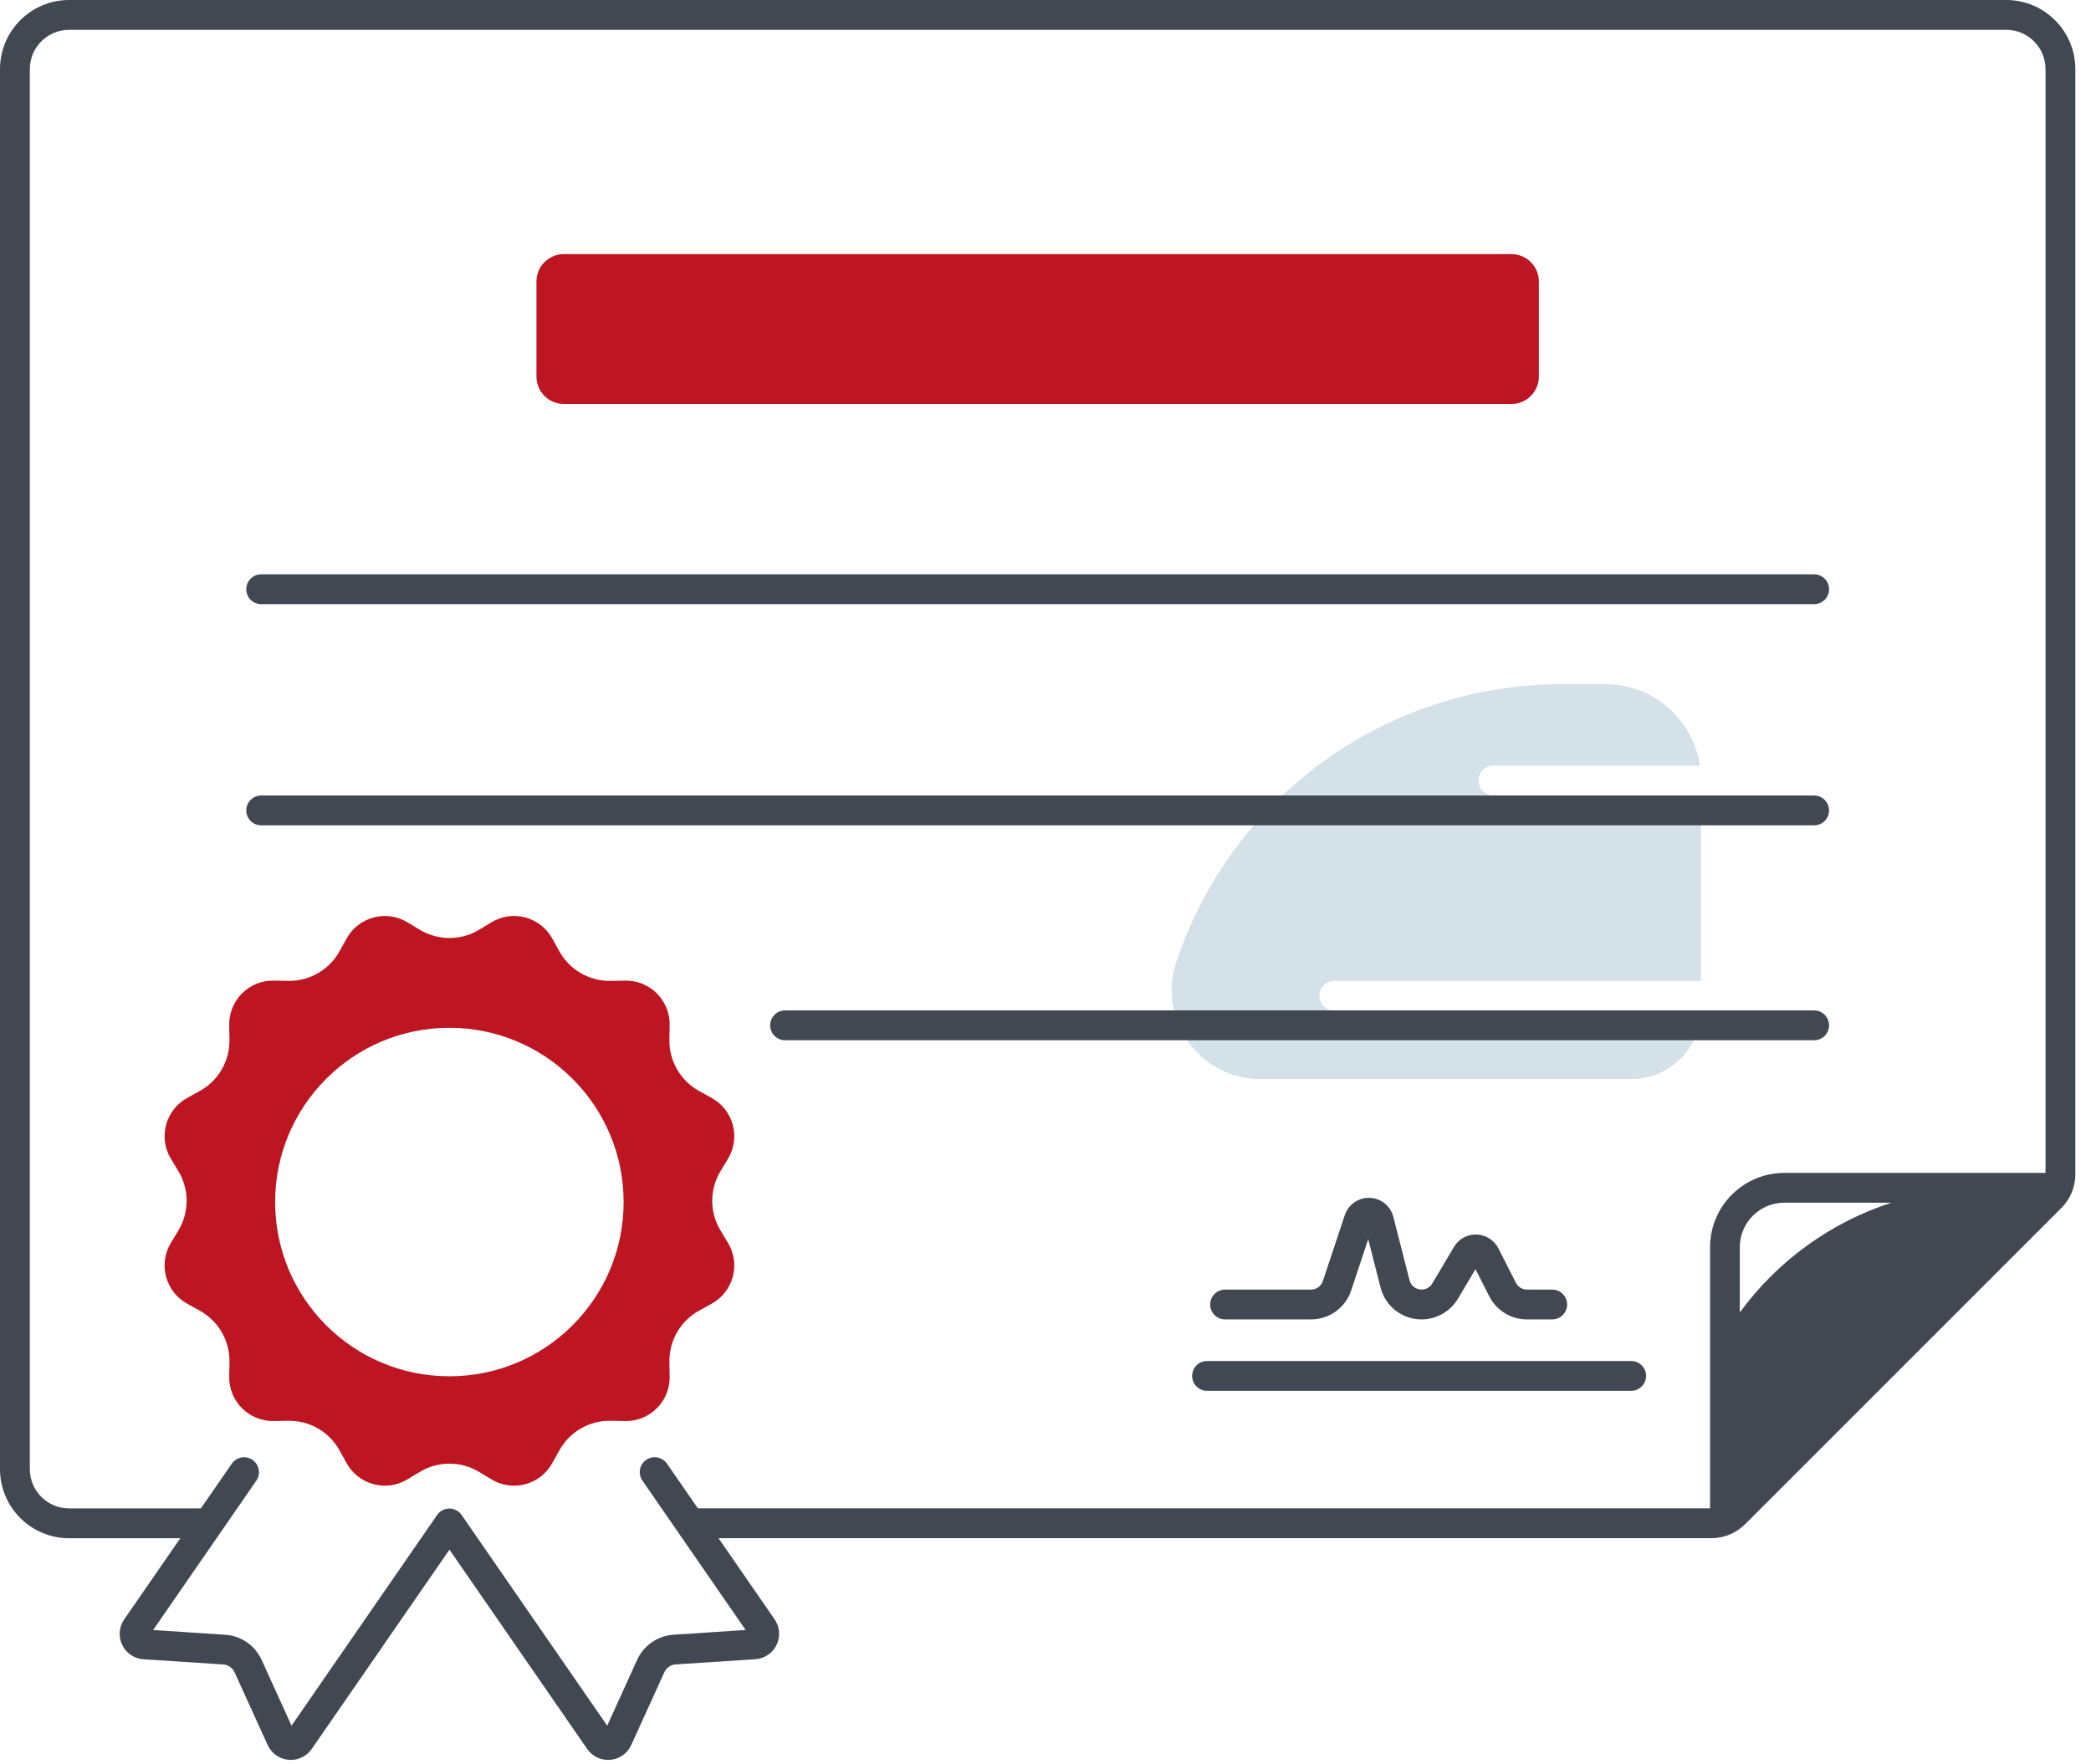
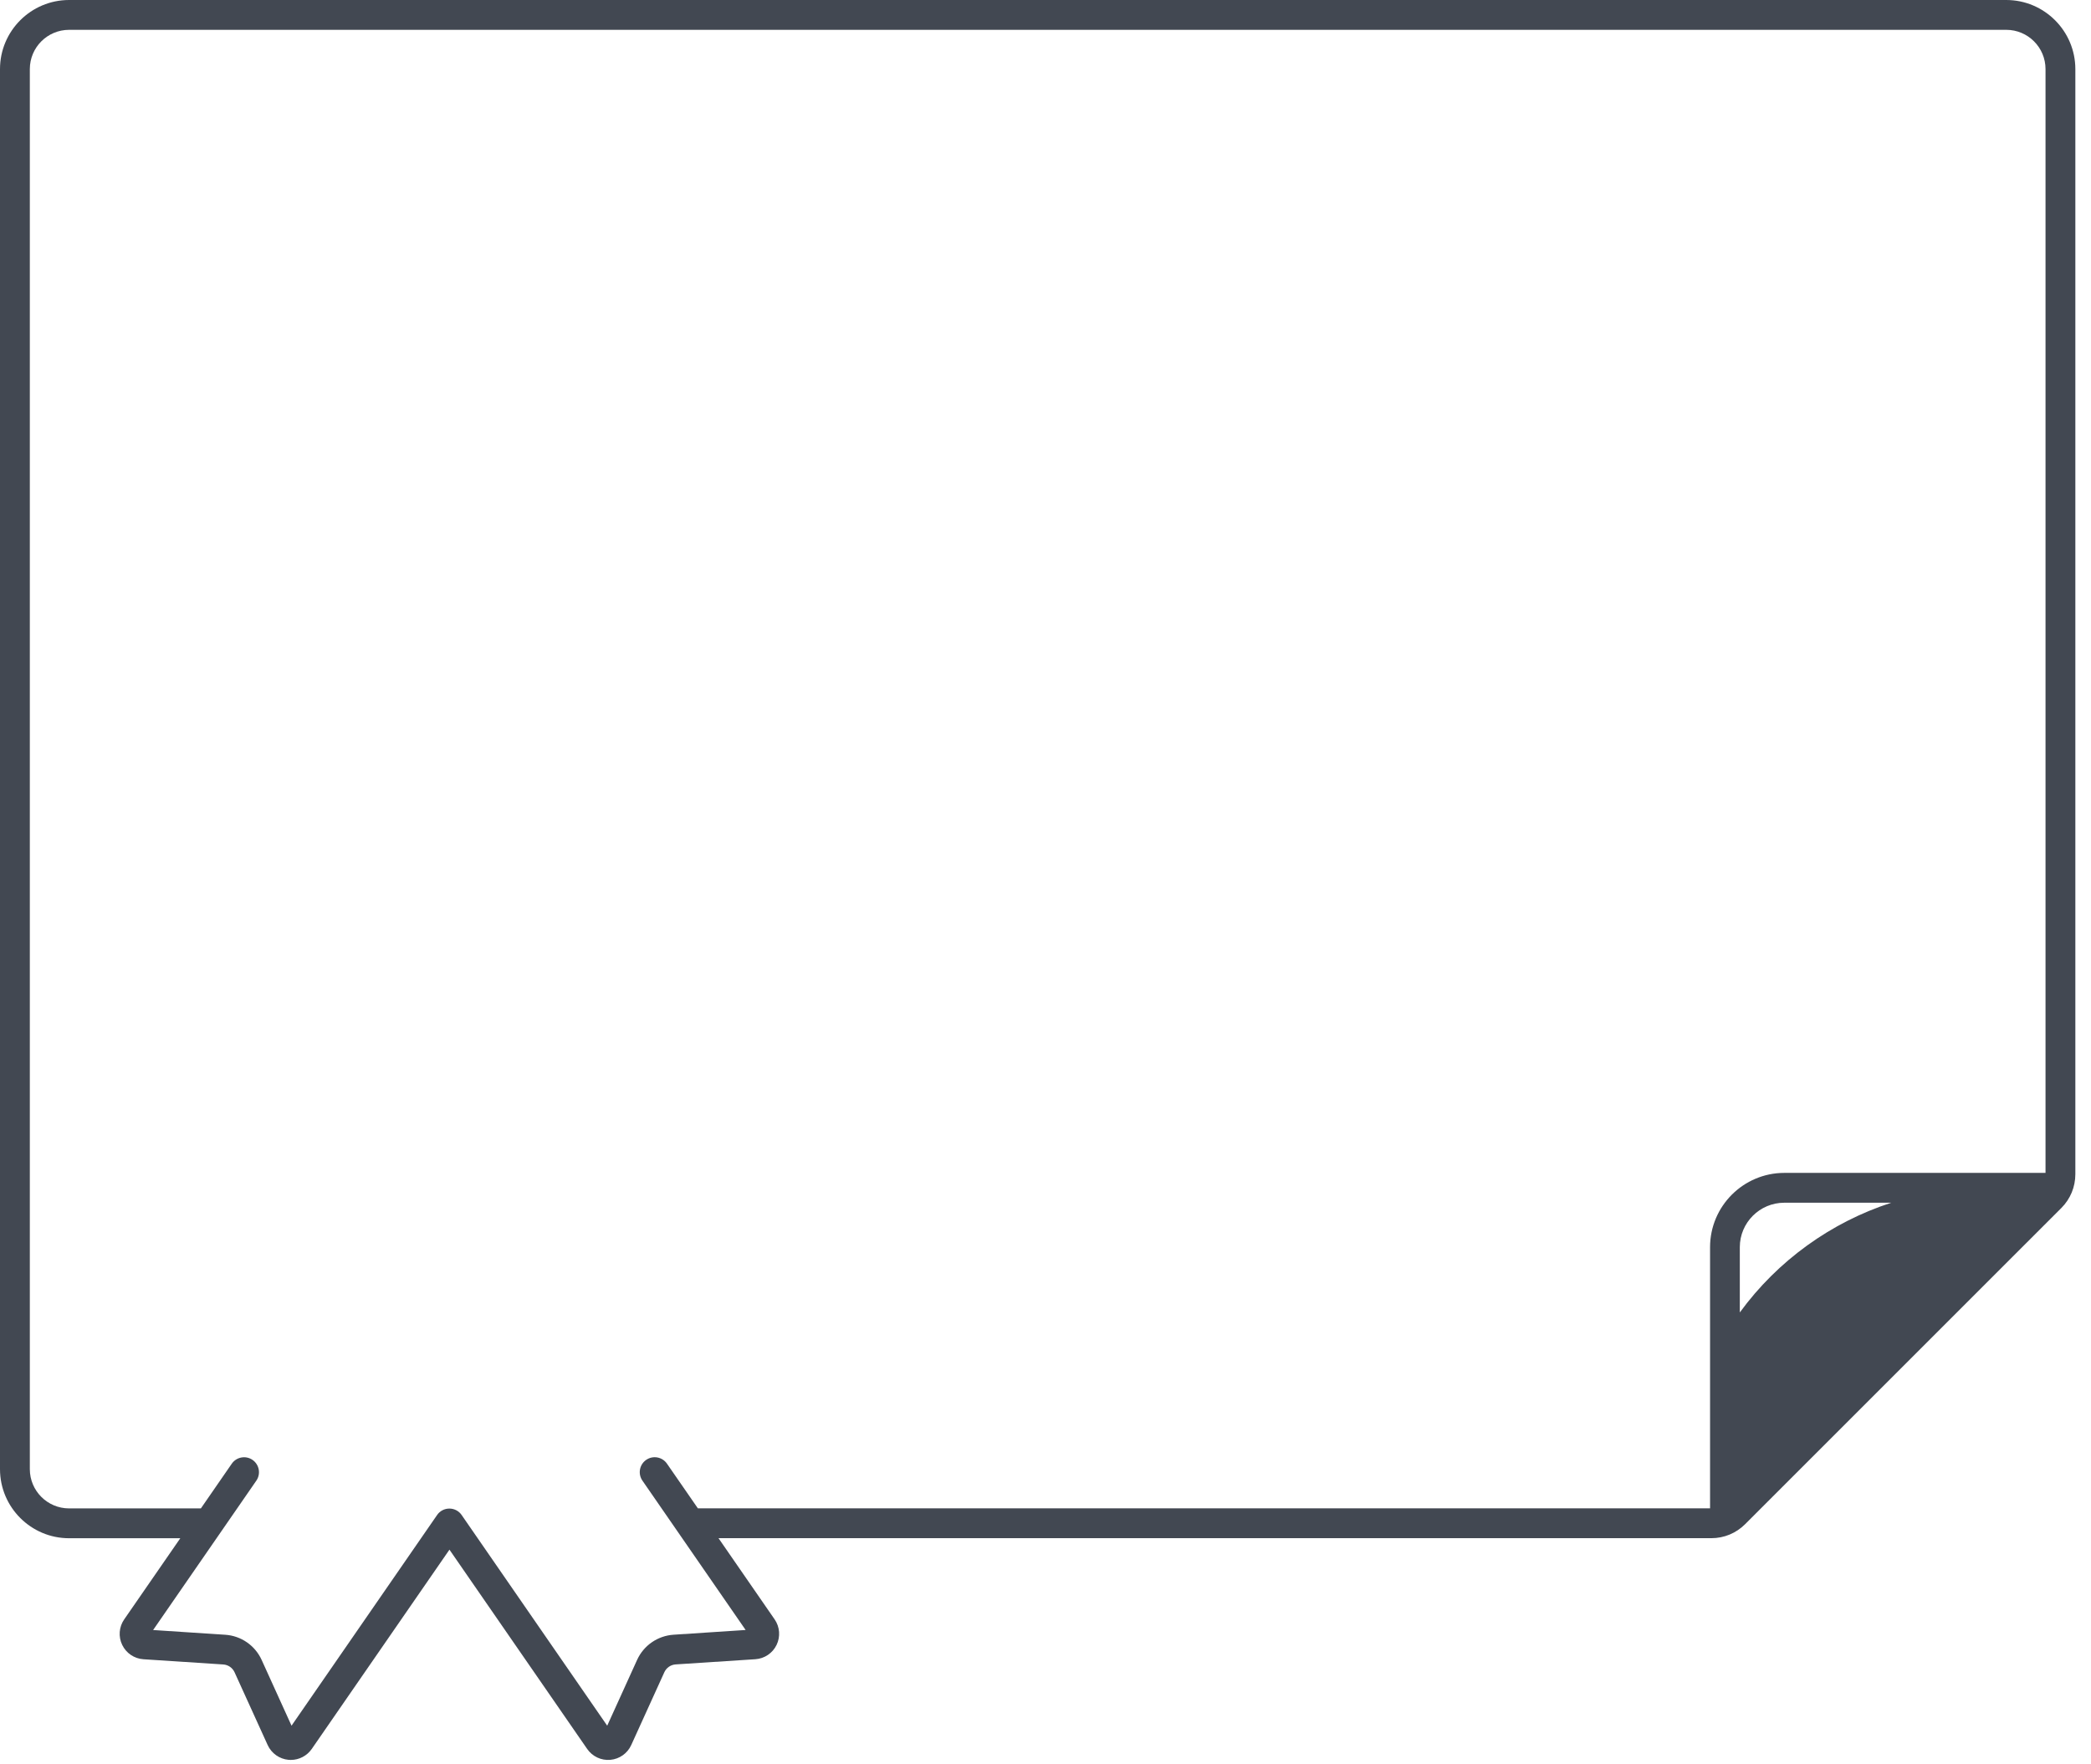
<svg xmlns="http://www.w3.org/2000/svg" width="128" height="108" viewBox="0 0 128 108" fill="none">
-   <path d="M81.68 61.869C81.177 61.869 80.767 61.459 80.767 60.956C80.767 60.452 81.177 60.043 81.68 60.043H104.122V48.695H91.418C90.915 48.695 90.505 48.285 90.505 47.782C90.505 47.279 90.915 46.869 91.418 46.869H104.059C103.647 44.049 101.219 41.881 98.281 41.881H95.602C84.889 41.881 75.38 48.742 72.002 58.905C70.833 62.424 73.452 66.055 77.159 66.055H99.862C102.192 66.055 104.08 64.185 104.119 61.866H81.68V61.869Z" fill="#D4E1E8" />
-   <path d="M44.107 75.326C43.431 74.207 43.431 72.807 44.107 71.688L44.563 70.934C45.349 69.635 44.895 67.944 43.567 67.211L42.795 66.783C41.652 66.152 40.953 64.942 40.977 63.637L40.992 62.75C41.021 61.235 39.784 60.001 38.269 60.027L37.382 60.043C36.078 60.066 34.864 59.367 34.236 58.224L33.808 57.452C33.075 56.124 31.385 55.671 30.085 56.456L29.332 56.912C28.213 57.588 26.812 57.588 25.693 56.912L24.939 56.456C23.64 55.671 21.949 56.124 21.216 57.452L20.788 58.224C20.157 59.367 18.947 60.066 17.642 60.043L16.756 60.027C15.24 59.998 14.006 61.235 14.032 62.75L14.048 63.637C14.071 64.942 13.372 66.155 12.229 66.783L11.457 67.211C10.13 67.944 9.676 69.635 10.461 70.934L10.917 71.688C11.593 72.807 11.593 74.207 10.917 75.326L10.461 76.08C9.676 77.379 10.13 79.07 11.457 79.803L12.229 80.231C13.372 80.862 14.071 82.072 14.048 83.377L14.032 84.264C14.003 85.779 15.24 87.013 16.756 86.987L17.642 86.971C18.947 86.948 20.157 87.647 20.788 88.79L21.216 89.562C21.949 90.89 23.64 91.344 24.939 90.558L25.693 90.102C26.812 89.426 28.213 89.426 29.332 90.102L30.085 90.558C31.385 91.344 33.075 90.89 33.808 89.562L34.236 88.79C34.867 87.647 36.078 86.948 37.382 86.971L38.269 86.987C39.784 87.016 41.018 85.779 40.992 84.264L40.977 83.377C40.953 82.072 41.652 80.859 42.795 80.231L43.567 79.803C44.895 79.07 45.349 77.379 44.563 76.08L44.107 75.326ZM27.508 84.248C21.618 84.248 16.842 79.472 16.842 73.581C16.842 67.691 21.618 62.915 27.508 62.915C33.398 62.915 38.175 67.691 38.175 73.581C38.175 79.472 33.401 84.248 27.508 84.248Z" fill="#BD1622" />
-   <path d="M92.524 24.73H34.519C33.59 24.73 32.839 23.978 32.839 23.05V17.235C32.839 16.306 33.59 15.555 34.519 15.555H92.522C93.45 15.555 94.201 16.306 94.201 17.235V23.05C94.201 23.976 93.45 24.73 92.524 24.73Z" fill="#BD1622" />
-   <path d="M15.988 36.983H111.054C111.558 36.983 111.967 36.573 111.967 36.069C111.967 35.566 111.558 35.157 111.054 35.157H15.988C15.485 35.157 15.075 35.566 15.075 36.069C15.075 36.573 15.482 36.983 15.988 36.983ZM111.965 49.608C111.965 49.105 111.555 48.695 111.052 48.695H15.988C15.485 48.695 15.075 49.105 15.075 49.608C15.075 50.112 15.485 50.521 15.988 50.521H111.054C111.558 50.521 111.965 50.112 111.965 49.608ZM111.965 62.764C111.965 62.26 111.555 61.85 111.052 61.85H48.059C47.555 61.85 47.146 62.26 47.146 62.764C47.146 63.267 47.555 63.677 48.059 63.677H111.052C111.558 63.677 111.965 63.27 111.965 62.764ZM99.853 83.312H73.889C73.386 83.312 72.976 83.721 72.976 84.225C72.976 84.728 73.386 85.138 73.889 85.138H99.853C100.356 85.138 100.766 84.728 100.766 84.225C100.766 83.721 100.356 83.312 99.853 83.312ZM93.475 78.94C93.185 78.94 92.924 78.781 92.794 78.522L91.722 76.415C91.466 75.911 90.955 75.588 90.389 75.569C89.817 75.551 89.293 75.841 89.006 76.328L87.678 78.567C87.543 78.796 87.29 78.94 87.021 78.94C86.671 78.94 86.369 78.702 86.283 78.366L85.294 74.492C85.122 73.819 84.54 73.349 83.846 73.326C83.16 73.3 82.539 73.728 82.32 74.385L80.979 78.418C80.875 78.731 80.585 78.94 80.254 78.94H74.993C74.489 78.94 74.08 79.349 74.08 79.853C74.08 80.356 74.489 80.766 74.993 80.766H80.254C81.371 80.766 82.359 80.053 82.712 78.994L83.755 75.854L84.511 78.817C84.804 79.965 85.837 80.766 87.021 80.766C87.931 80.766 88.784 80.28 89.249 79.498L90.321 77.69L91.166 79.352C91.61 80.223 92.494 80.766 93.475 80.766H95.019C95.522 80.766 95.932 80.356 95.932 79.853C95.932 79.349 95.522 78.94 95.019 78.94H93.475Z" fill="#424852" />
  <path d="M122.811 0H4.229C1.896 0 0 1.896 0 4.229V89.932C0 92.264 1.896 94.161 4.229 94.161H11.037L7.602 99.13C7.283 99.589 7.236 100.189 7.482 100.693C7.724 101.196 8.222 101.533 8.783 101.569L13.667 101.888C13.967 101.908 14.233 102.091 14.358 102.365L16.385 106.82C16.617 107.329 17.107 107.676 17.666 107.726C17.712 107.731 17.757 107.731 17.804 107.731C18.312 107.731 18.793 107.48 19.085 107.058L27.513 94.86L35.944 107.06C36.262 107.52 36.802 107.775 37.363 107.726C37.922 107.676 38.412 107.329 38.642 106.818L40.668 102.362C40.794 102.088 41.057 101.906 41.357 101.885L46.24 101.567C46.799 101.53 47.297 101.194 47.539 100.69C47.782 100.187 47.738 99.587 47.419 99.128L43.984 94.158H104.757C105.54 94.158 106.275 93.853 106.828 93.3L126.184 73.947C126.737 73.394 127.042 72.658 127.042 71.875V4.229C127.04 1.896 125.143 0 122.811 0ZM106.502 80.34V76.344C106.502 74.844 107.723 73.623 109.223 73.623H115.773C112.087 74.823 108.829 77.155 106.502 80.34ZM40.828 89.596C40.541 89.181 39.972 89.077 39.557 89.364C39.142 89.65 39.038 90.219 39.325 90.634L45.643 99.777L41.232 100.067C40.259 100.132 39.403 100.722 38.999 101.611L37.17 105.636L28.259 92.739C28.09 92.491 27.808 92.345 27.508 92.345C27.208 92.345 26.926 92.491 26.757 92.739L17.846 105.636L16.017 101.611C15.613 100.724 14.757 100.132 13.784 100.069L9.373 99.78L15.691 90.637C15.978 90.222 15.873 89.653 15.459 89.366C15.044 89.079 14.475 89.184 14.188 89.598L12.297 92.335H4.229C2.903 92.335 1.826 91.257 1.826 89.932V4.229C1.826 2.903 2.903 1.826 4.229 1.826H122.814C124.139 1.826 125.216 2.903 125.216 4.229V71.797H109.228C106.721 71.797 104.681 73.837 104.681 76.344V92.332H42.721L40.828 89.596Z" fill="#424852" />
</svg>